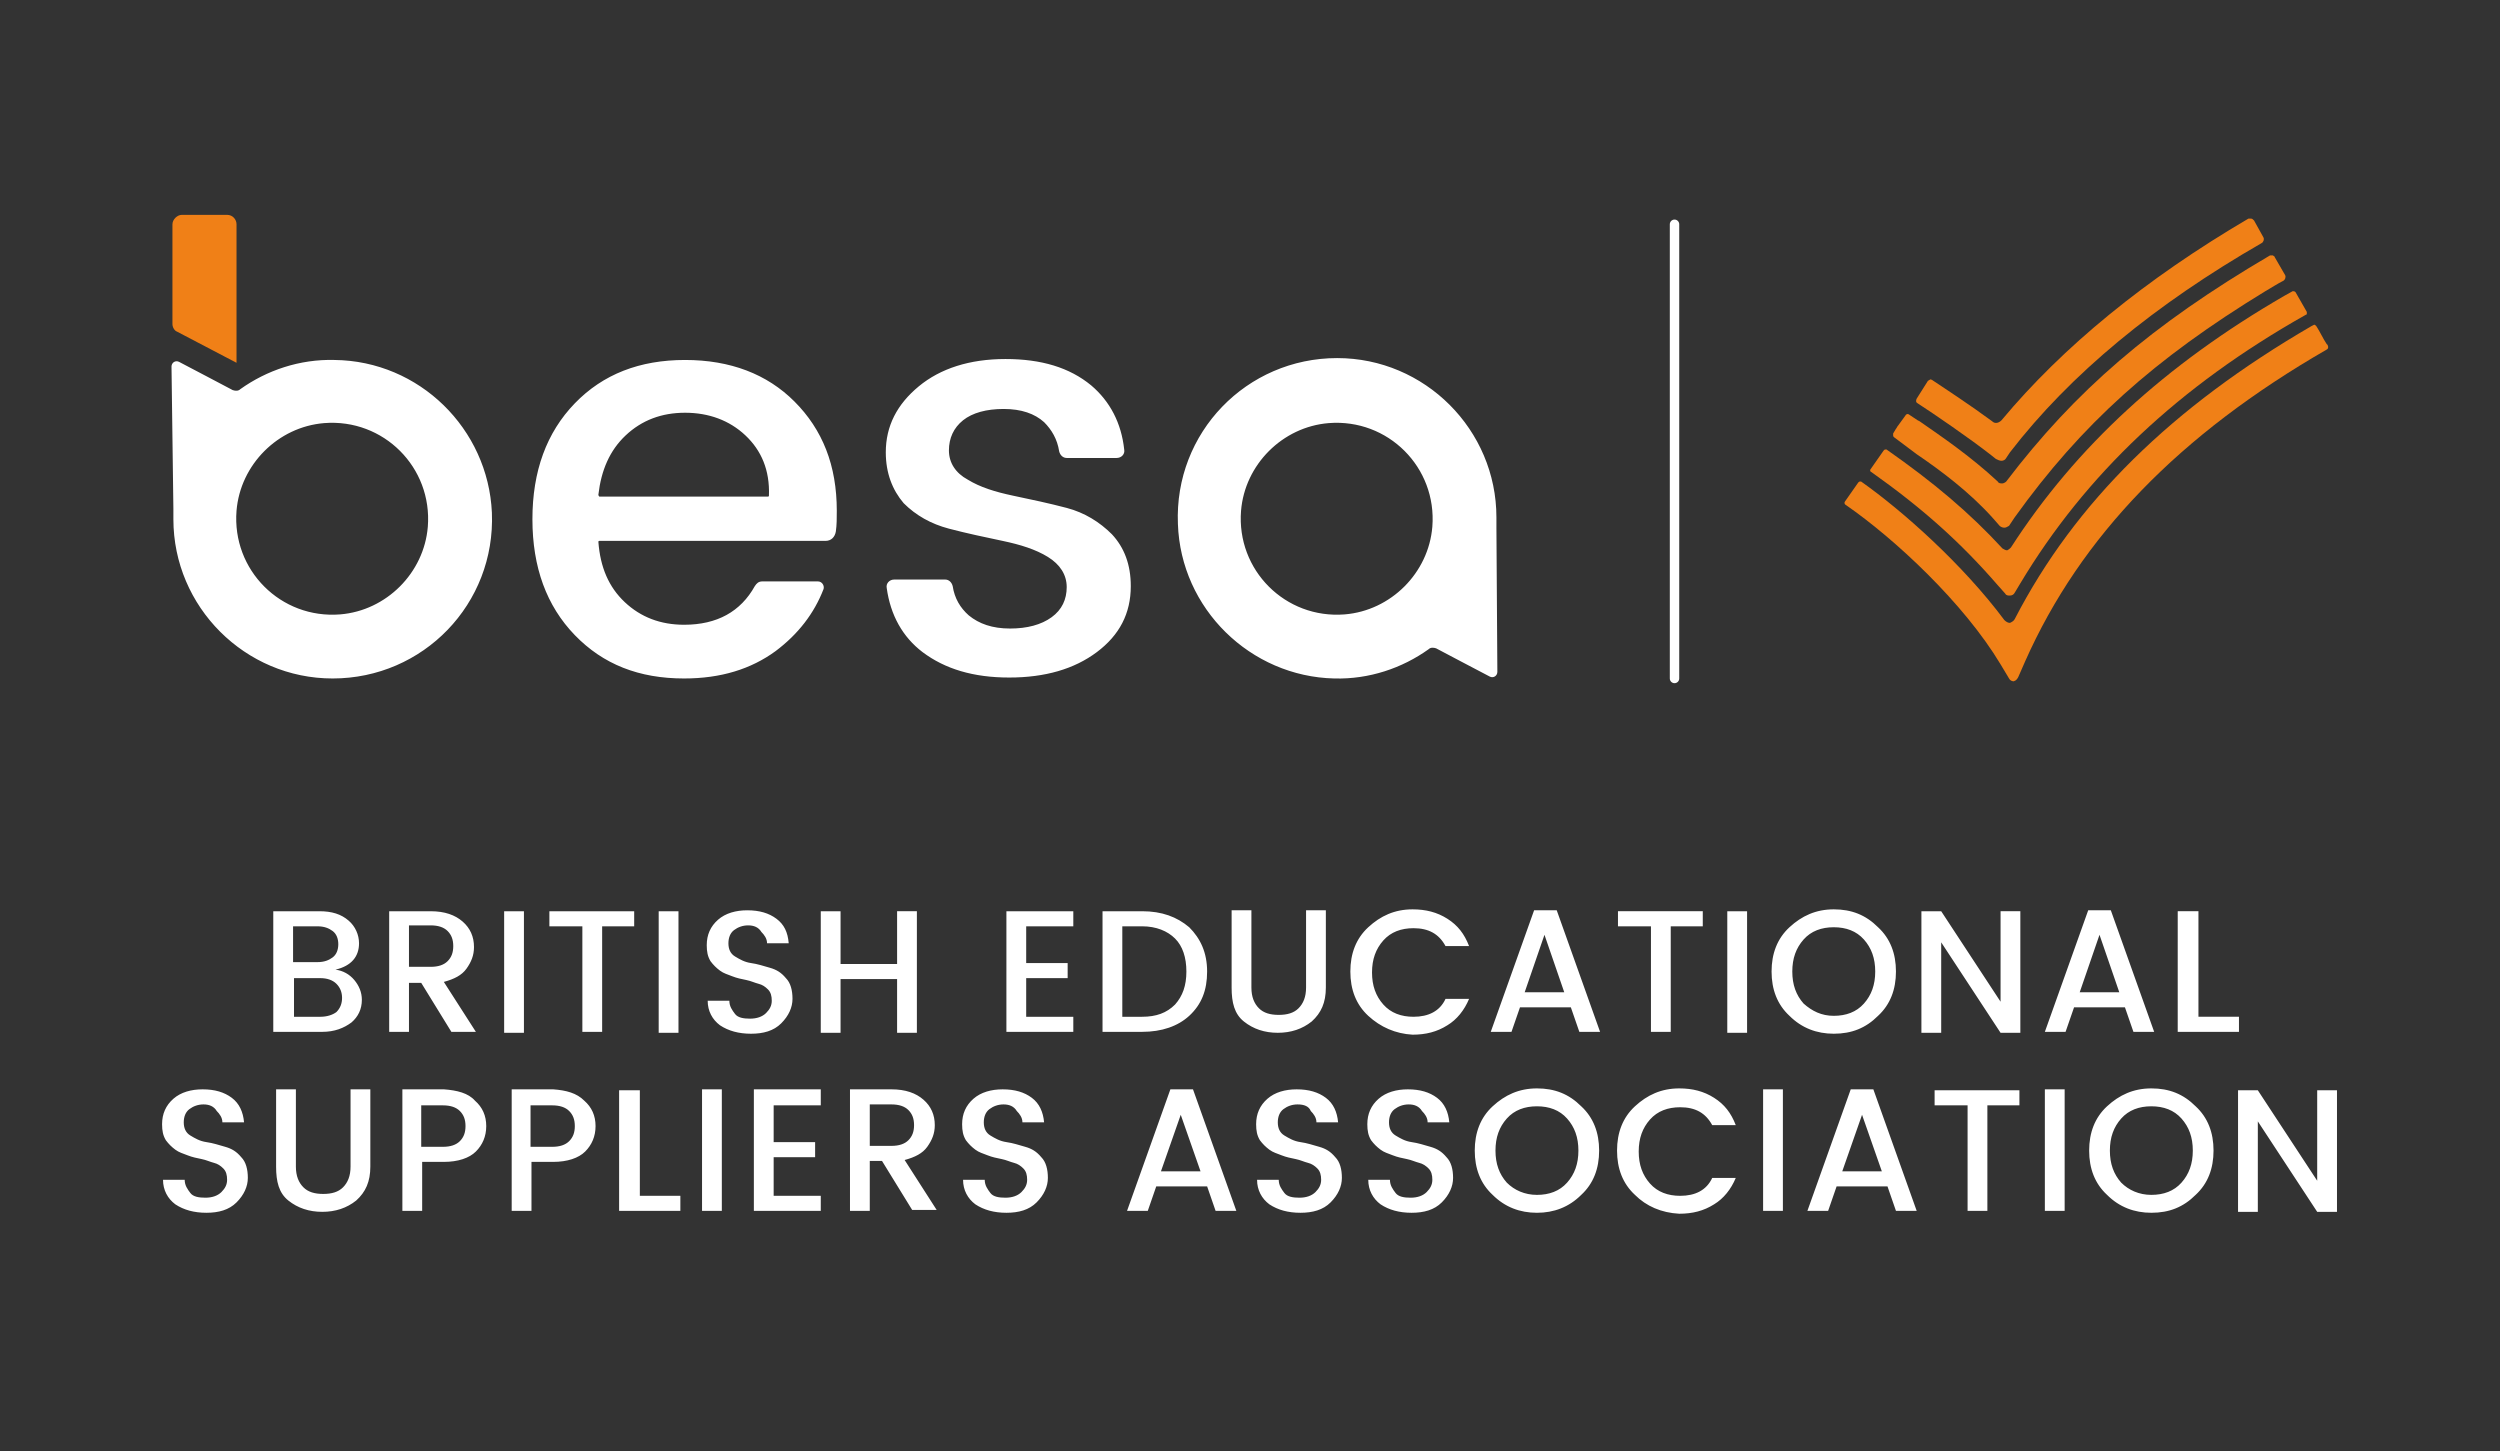
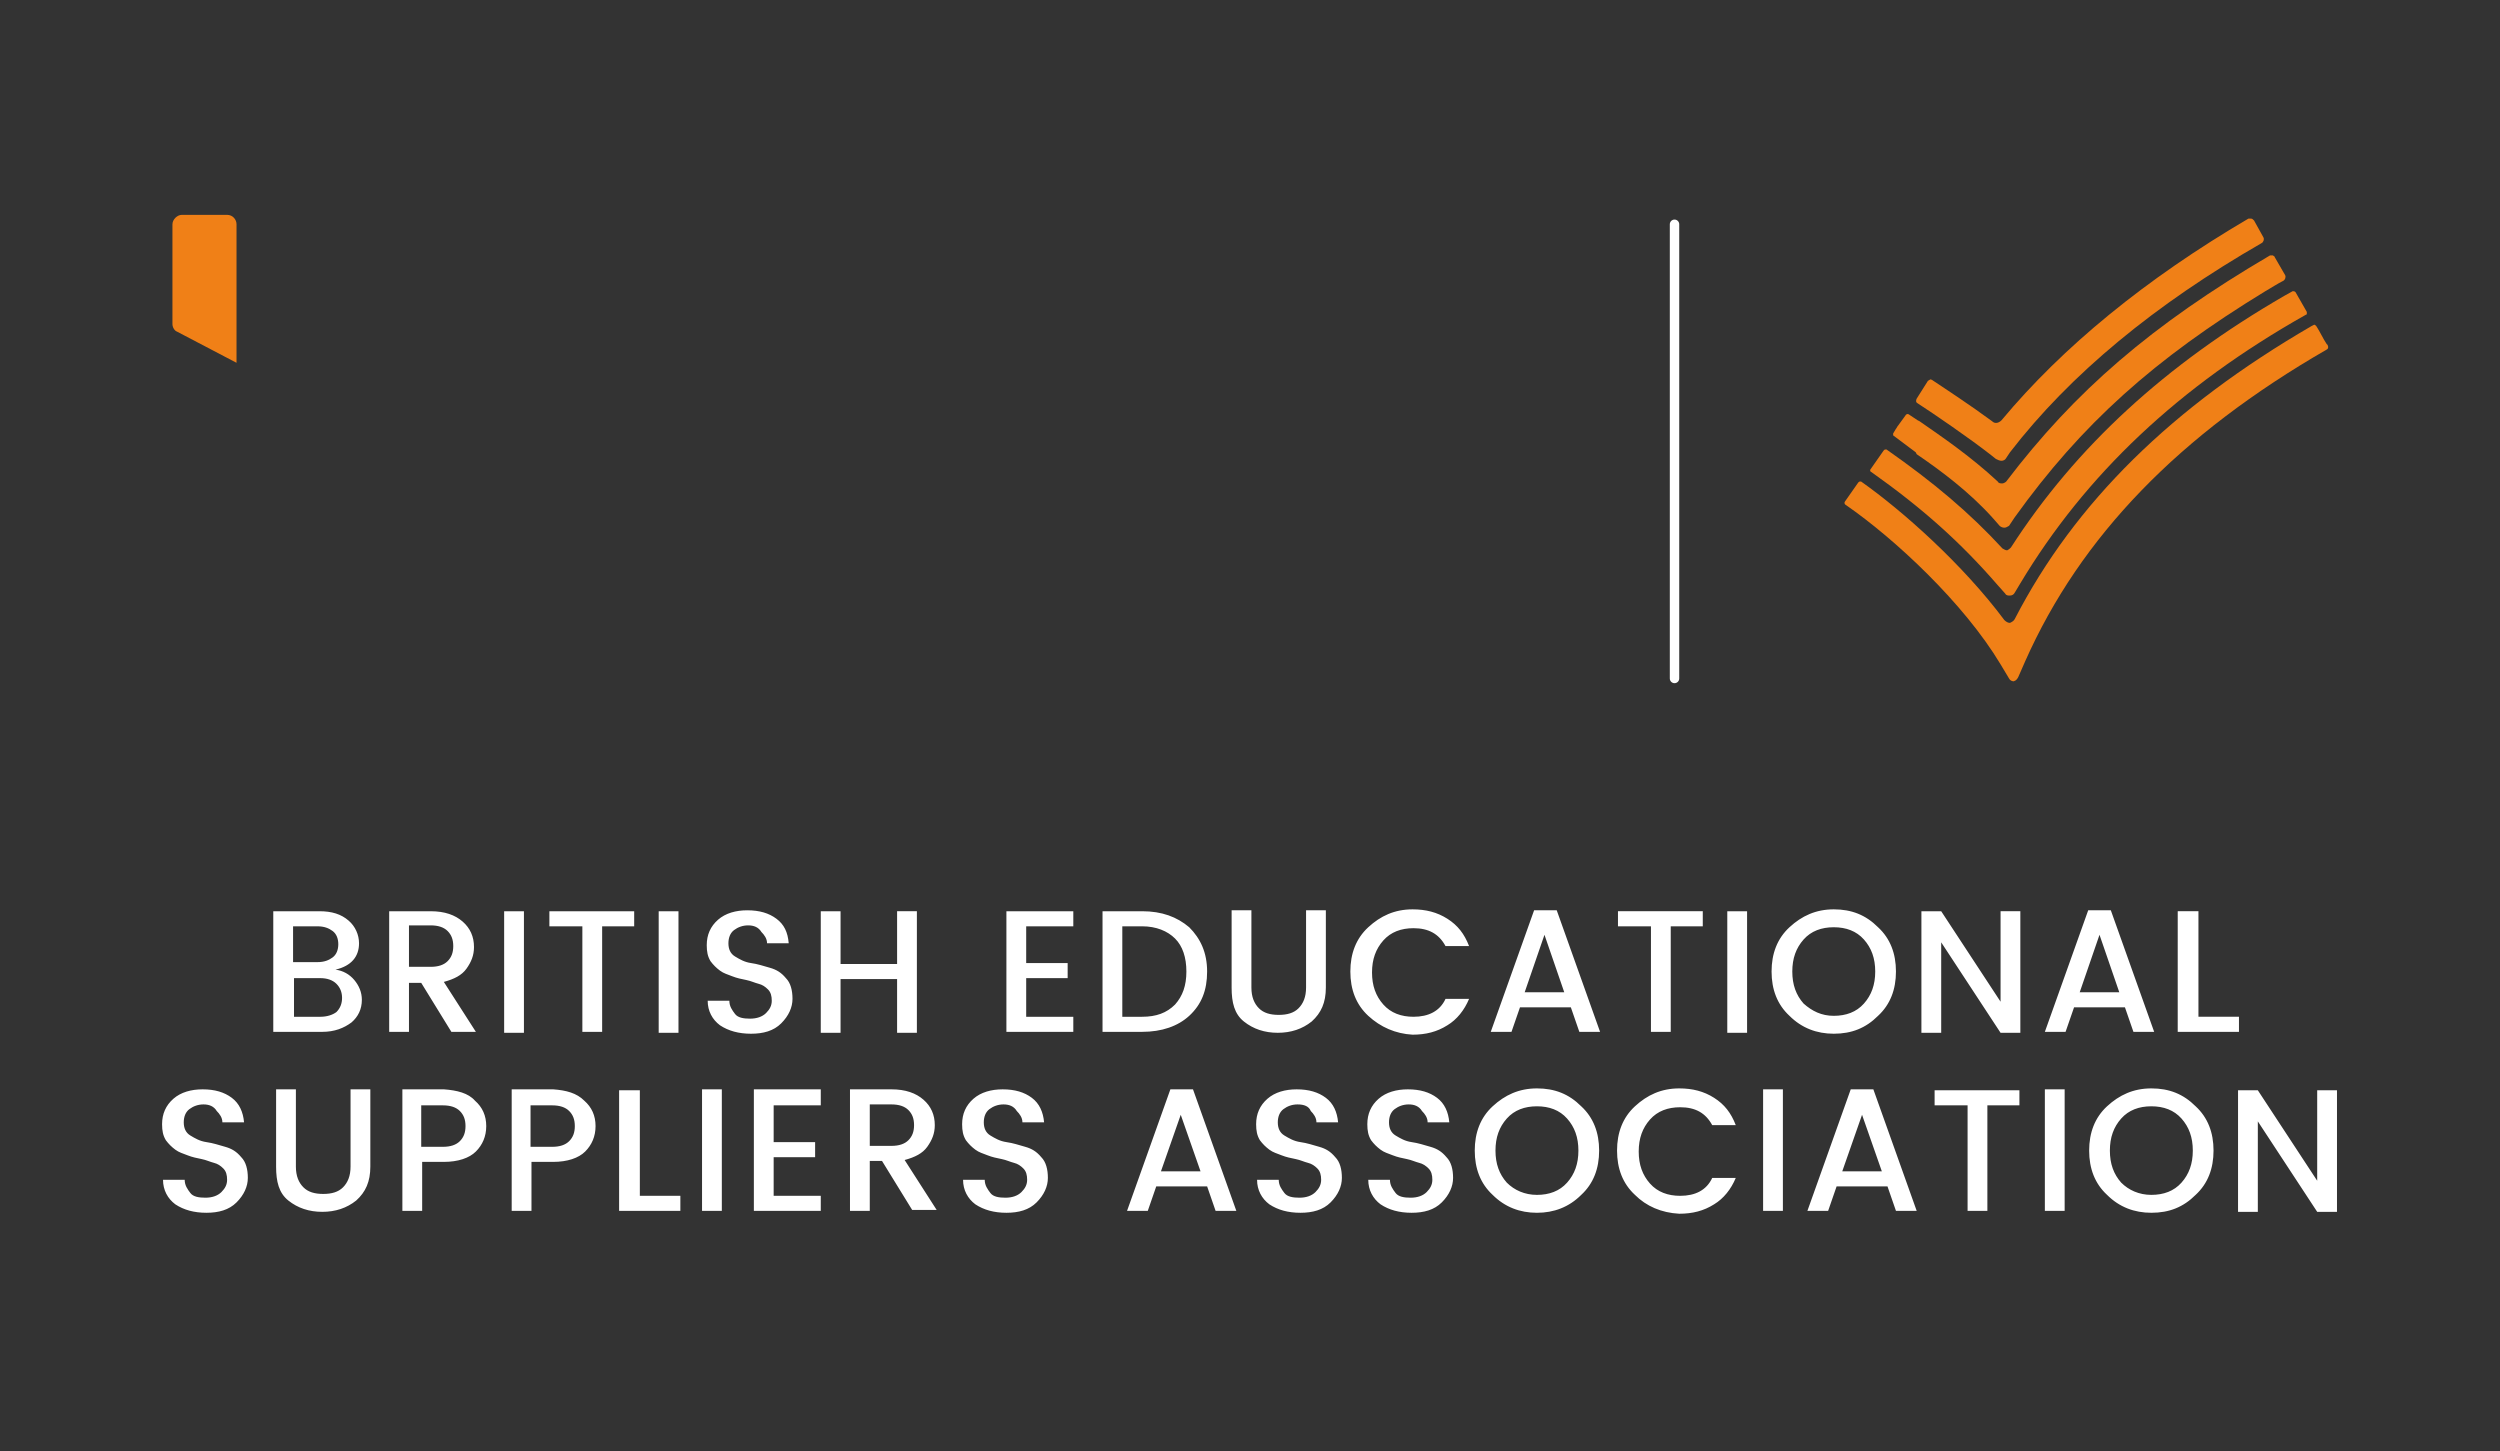
<svg xmlns="http://www.w3.org/2000/svg" id="Layer_1" viewBox="0 0 265.3 154">
  <rect x="0" y="0" width="265.3" height="154" fill="#333333" stroke="none" />
  <style>.st0{fill:#fff}.st1{fill:none;stroke:#fff;stroke-linecap:round;stroke-linejoin:round;stroke-miterlimit:10}.st2{fill:#f08017}</style>
  <title>besa_logos_white_cmyk</title>
  <path class="st0" d="M29 96.7h4.9c1.3 0 2.3.3 3.1 1 .7.6 1.1 1.5 1.1 2.4 0 1.4-.8 2.4-2.5 2.8.8.1 1.5.5 2 1.1.5.6.8 1.3.8 2.1 0 1-.4 1.8-1.1 2.4-.8.6-1.8 1-3.1 1H29V96.7zm2.1 1.6v3.8h2.6c.7 0 1.2-.2 1.6-.5.4-.3.6-.8.6-1.4 0-.6-.2-1.1-.6-1.4-.4-.3-.9-.5-1.6-.5h-2.6zm0 9.6H34c.7 0 1.3-.2 1.7-.5.4-.4.6-.9.6-1.5s-.2-1.1-.6-1.5c-.4-.4-1-.6-1.7-.6h-2.8v4.1zm12.3-3.6v5.2h-2.1V96.7h4.4c1.5 0 2.6.4 3.4 1.1.8.7 1.2 1.6 1.2 2.7 0 .9-.3 1.6-.8 2.3-.5.7-1.3 1.1-2.4 1.4l3.4 5.3h-2.6l-3.2-5.2h-1.3zm0-6v4.3h2.3c.8 0 1.4-.2 1.8-.6.4-.4.6-.9.6-1.6 0-.7-.2-1.2-.6-1.6-.4-.4-1-.6-1.8-.6h-2.3zm10.1 11.2V96.7h2.1v12.9h-2.1zm4.8-11.2v-1.6h9v1.6h-3.4v11.2h-2.1V98.3h-3.5zm11.6 11.2V96.7H72v12.9h-2.1zm9.5-11.3c-.6 0-1.1.2-1.5.5-.4.3-.6.8-.6 1.4s.2 1.1.7 1.4c.5.3 1 .6 1.7.7.7.1 1.3.3 2 .5s1.2.5 1.7 1.1c.5.5.7 1.3.7 2.2 0 .9-.4 1.8-1.2 2.6s-1.9 1.1-3.2 1.1c-1.3 0-2.4-.3-3.3-.9-.8-.6-1.3-1.5-1.3-2.6h2.3c0 .6.3 1 .6 1.4s.9.5 1.6.5 1.3-.2 1.7-.6c.4-.4.6-.8.6-1.3s-.1-.9-.4-1.2c-.3-.3-.6-.5-1-.6-.4-.1-.8-.3-1.3-.4-.5-.1-1-.2-1.5-.4s-.9-.3-1.3-.6-.7-.6-1-1c-.3-.5-.4-1-.4-1.7 0-1.1.4-2 1.2-2.7.8-.7 1.9-1 3.1-1 1.3 0 2.3.3 3.1.9.8.6 1.2 1.4 1.3 2.6h-2.3c0-.5-.3-.9-.6-1.2-.3-.5-.8-.7-1.4-.7zm15.8-1.5h2.1v12.9h-2.1v-5.7h-6v5.7h-2.1V96.7h2.1v5.6h6v-5.6zm18.7 0v1.6h-5v3.9h4.4v1.6h-4.4v4.1h5v1.6h-7.1V96.7h7.1zm7.3 0c2.1 0 3.7.6 5 1.7 1.2 1.2 1.9 2.7 1.9 4.7s-.6 3.5-1.9 4.7c-1.2 1.1-2.9 1.7-5 1.7H117V96.7h4.2zm-2.1 11.2h2.1c1.5 0 2.6-.4 3.5-1.3.8-.9 1.2-2 1.2-3.5s-.4-2.7-1.2-3.5-2-1.3-3.5-1.3h-2.1v9.6zm11.6-3.1v-8.2h2.1v8.2c0 1 .3 1.7.8 2.2.5.5 1.2.7 2.1.7s1.6-.2 2.1-.7c.5-.5.8-1.2.8-2.2v-8.2h2.1v8.2c0 1.6-.5 2.7-1.5 3.6-1 .8-2.2 1.2-3.6 1.2s-2.6-.4-3.6-1.2-1.3-2-1.3-3.6zm14.5 3c-1.3-1.2-1.9-2.8-1.9-4.7s.6-3.5 1.9-4.7c1.3-1.2 2.8-1.9 4.7-1.9 1.4 0 2.6.3 3.7 1s1.8 1.6 2.3 2.9h-2.5c-.7-1.3-1.8-1.9-3.4-1.9-1.3 0-2.4.4-3.2 1.3-.8.9-1.2 2-1.2 3.4s.4 2.5 1.2 3.4 1.9 1.3 3.2 1.3c1.6 0 2.8-.6 3.4-1.9h2.5c-.5 1.2-1.3 2.2-2.3 2.8-1.1.7-2.3 1-3.7 1-1.8-.1-3.4-.8-4.7-2zm22.4 1.7l-.9-2.6h-5.4l-.9 2.6h-2.2l4.6-12.9h2.4l4.6 12.9h-2.2zm-5.8-4.2h4.2l-2.1-6.1-2.1 6.1zm9.9-7v-1.6h9v1.6h-3.4v11.2h-2.1V98.3h-3.5zm11.6 11.2V96.7h2.1v12.9h-2.1zm11.3.2c-1.8 0-3.4-.6-4.7-1.9-1.3-1.2-1.9-2.8-1.9-4.7s.6-3.5 1.9-4.7c1.3-1.2 2.8-1.9 4.7-1.9s3.4.6 4.7 1.9c1.3 1.2 1.9 2.8 1.9 4.7s-.6 3.5-1.9 4.7c-1.3 1.3-2.8 1.9-4.7 1.9zm0-1.9c1.3 0 2.4-.4 3.2-1.3.8-.9 1.2-2 1.2-3.4s-.4-2.5-1.2-3.4c-.8-.9-1.9-1.3-3.2-1.3s-2.4.4-3.2 1.3c-.8.9-1.2 2-1.2 3.4s.4 2.5 1.2 3.4c.9.8 1.9 1.3 3.2 1.3zm17.7-11.1h2.1v12.9h-2.1L206 100v9.6h-2.1V96.7h2.1l6.3 9.6v-9.6zm14.1 12.8l-.9-2.6h-5.4l-.9 2.6H217l4.6-12.9h2.4l4.6 12.9h-2.2zm-5.7-4.2h4.2l-2.1-6.1-2.1 6.1zm10.5-8.6h2.1v11.2h4.3v1.6h-6.5V96.7zM21.6 117.2c-.6 0-1.1.2-1.5.5-.4.3-.6.8-.6 1.4s.2 1.1.7 1.4c.5.3 1 .6 1.7.7.7.1 1.3.3 2 .5s1.2.5 1.7 1.1c.5.5.7 1.3.7 2.2 0 .9-.4 1.8-1.2 2.6s-1.9 1.1-3.2 1.1c-1.3 0-2.4-.3-3.3-.9-.8-.6-1.3-1.5-1.3-2.6h2.3c0 .6.3 1 .6 1.4s.9.5 1.6.5 1.3-.2 1.7-.6c.4-.4.6-.8.6-1.3s-.1-.9-.4-1.2c-.3-.3-.6-.5-1-.6-.4-.1-.8-.3-1.3-.4-.5-.1-1-.2-1.5-.4s-.9-.3-1.3-.6-.7-.6-1-1c-.3-.5-.4-1-.4-1.7 0-1.1.4-2 1.2-2.7.8-.7 1.9-1 3.1-1 1.3 0 2.3.3 3.1.9.8.6 1.2 1.5 1.3 2.6h-2.3c0-.5-.3-.9-.6-1.2-.3-.5-.8-.7-1.4-.7zm7.7 6.6v-8.2h2.1v8.2c0 1 .3 1.7.8 2.2.5.5 1.2.7 2.1.7s1.6-.2 2.1-.7c.5-.5.8-1.2.8-2.2v-8.2h2.1v8.2c0 1.6-.5 2.7-1.5 3.6-1 .8-2.2 1.2-3.6 1.2s-2.6-.4-3.6-1.2-1.3-2-1.3-3.6zm21.1-7c.8.7 1.2 1.6 1.2 2.7s-.4 2-1.1 2.7c-.7.7-1.9 1.1-3.4 1.1h-2.3v5.2h-2.1v-12.9h4.4c1.4.1 2.6.4 3.3 1.2zm-5.7 4.9H47c.8 0 1.4-.2 1.8-.6.4-.4.6-.9.6-1.6s-.2-1.2-.6-1.6c-.4-.4-1-.6-1.8-.6h-2.3v4.4zm17.3-4.9c.8.7 1.2 1.6 1.2 2.7s-.4 2-1.1 2.7c-.7.7-1.9 1.1-3.4 1.1h-2.3v5.2h-2.1v-12.9h4.4c1.4.1 2.5.4 3.3 1.2zm-5.7 4.9h2.3c.8 0 1.4-.2 1.8-.6.4-.4.6-.9.6-1.6s-.2-1.2-.6-1.6c-.4-.4-1-.6-1.8-.6h-2.3v4.4zm9.5-6h2.1v11.2h4.3v1.6h-6.5v-12.8zm8.7 12.8v-12.9h2.1v12.9h-2.1zm12.6-12.8v1.6h-5v3.9h4.4v1.6h-4.4v4.1h5v1.6H80v-12.9h7.1zm5.2 7.6v5.2h-2.1v-12.9h4.4c1.5 0 2.6.4 3.4 1.1s1.2 1.6 1.2 2.7c0 .9-.3 1.6-.8 2.3-.5.7-1.3 1.1-2.4 1.4l3.4 5.3h-2.6l-3.2-5.2h-1.3zm0-6v4.3h2.3c.8 0 1.4-.2 1.8-.6.4-.4.6-.9.6-1.6s-.2-1.2-.6-1.6c-.4-.4-1-.6-1.8-.6h-2.3zm14.2-.1c-.6 0-1.1.2-1.5.5-.4.3-.6.8-.6 1.4s.2 1.1.7 1.4c.5.3 1 .6 1.7.7.7.1 1.3.3 2 .5s1.2.5 1.7 1.1c.5.5.7 1.3.7 2.2 0 .9-.4 1.8-1.2 2.6s-1.9 1.1-3.2 1.1c-1.3 0-2.4-.3-3.3-.9-.8-.6-1.3-1.5-1.3-2.6h2.3c0 .6.3 1 .6 1.4s.9.5 1.6.5 1.3-.2 1.7-.6c.4-.4.6-.8.6-1.3s-.1-.9-.4-1.2c-.3-.3-.6-.5-1-.6-.4-.1-.8-.3-1.3-.4-.5-.1-1-.2-1.5-.4s-.9-.3-1.3-.6-.7-.6-1-1c-.3-.5-.4-1-.4-1.7 0-1.1.4-2 1.2-2.7.8-.7 1.9-1 3.1-1 1.3 0 2.3.3 3.1.9.8.6 1.2 1.5 1.3 2.6h-2.3c0-.5-.3-.9-.6-1.2-.3-.5-.8-.7-1.4-.7zm22.5 11.3l-.9-2.6h-5.4l-.9 2.6h-2.2l4.6-12.9h2.4l4.6 12.9H129zm-5.8-4.2h4.2l-2.1-6-2.1 6zm14.5-7.1c-.6 0-1.1.2-1.5.5-.4.3-.6.8-.6 1.4s.2 1.1.7 1.4c.5.3 1 .6 1.7.7.7.1 1.3.3 2 .5s1.2.5 1.7 1.1c.5.5.7 1.3.7 2.2 0 .9-.4 1.8-1.2 2.6s-1.9 1.1-3.2 1.1c-1.3 0-2.4-.3-3.3-.9-.8-.6-1.3-1.5-1.3-2.6h2.3c0 .6.3 1 .6 1.4s.9.5 1.6.5 1.3-.2 1.7-.6c.4-.4.6-.8.6-1.3s-.1-.9-.4-1.2c-.3-.3-.6-.5-1-.6-.4-.1-.8-.3-1.3-.4-.5-.1-1-.2-1.5-.4s-.9-.3-1.3-.6-.7-.6-1-1c-.3-.5-.4-1-.4-1.7 0-1.1.4-2 1.2-2.7.8-.7 1.9-1 3.1-1 1.3 0 2.3.3 3.1.9.8.6 1.2 1.5 1.3 2.6h-2.3c0-.5-.3-.9-.6-1.2-.2-.5-.7-.7-1.4-.7zm11.8 0c-.6 0-1.1.2-1.5.5-.4.3-.6.8-.6 1.4s.2 1.1.7 1.4c.5.3 1 .6 1.7.7.7.1 1.3.3 2 .5s1.2.5 1.7 1.1c.5.5.7 1.3.7 2.2 0 .9-.4 1.8-1.2 2.6s-1.9 1.1-3.2 1.1c-1.3 0-2.4-.3-3.3-.9-.8-.6-1.3-1.5-1.3-2.6h2.3c0 .6.3 1 .6 1.4s.9.5 1.6.5 1.3-.2 1.7-.6c.4-.4.6-.8.6-1.3s-.1-.9-.4-1.2c-.3-.3-.6-.5-1-.6-.4-.1-.8-.3-1.3-.4-.5-.1-1-.2-1.5-.4s-.9-.3-1.3-.6-.7-.6-1-1c-.3-.5-.4-1-.4-1.7 0-1.1.4-2 1.2-2.7.8-.7 1.9-1 3.1-1 1.3 0 2.3.3 3.1.9.8.6 1.2 1.5 1.3 2.6h-2.3c0-.5-.3-.9-.6-1.2-.3-.5-.8-.7-1.4-.7zm13.6 11.5c-1.8 0-3.4-.6-4.7-1.9-1.3-1.2-1.9-2.8-1.9-4.7s.6-3.5 1.9-4.7 2.8-1.9 4.7-1.9 3.4.6 4.7 1.9c1.3 1.2 1.9 2.8 1.9 4.7s-.6 3.5-1.9 4.7c-1.3 1.3-2.9 1.9-4.7 1.9zm0-1.9c1.3 0 2.4-.4 3.2-1.3.8-.9 1.2-2 1.2-3.4s-.4-2.5-1.2-3.4c-.8-.9-1.9-1.3-3.2-1.3s-2.4.4-3.2 1.3c-.8.9-1.2 2-1.2 3.4s.4 2.5 1.2 3.4c.8.8 1.9 1.3 3.2 1.3zm10.4 0c-1.3-1.2-1.9-2.8-1.9-4.7s.6-3.5 1.9-4.7 2.8-1.9 4.7-1.9c1.4 0 2.6.3 3.7 1s1.8 1.6 2.3 2.9h-2.5c-.7-1.3-1.8-1.9-3.4-1.9-1.3 0-2.4.4-3.2 1.3-.8.9-1.2 2-1.2 3.4s.4 2.5 1.2 3.4 1.9 1.3 3.2 1.3c1.6 0 2.8-.6 3.4-1.9h2.5c-.5 1.2-1.3 2.2-2.3 2.8-1.1.7-2.3 1-3.7 1-1.9-.1-3.5-.8-4.7-2zm13.6 1.7v-12.9h2.1v12.9h-2.1zm14.1 0l-.9-2.6h-5.4l-.9 2.6h-2.2l4.6-12.9h2.4l4.6 12.9h-2.2zm-5.7-4.2h4.2l-2.1-6-2.1 6zm9.8-7v-1.6h9v1.6h-3.4v11.2h-2.1v-11.2h-3.5zm11.7 11.2v-12.9h2.1v12.9H217zm11.3.2c-1.8 0-3.4-.6-4.7-1.9-1.3-1.2-1.9-2.8-1.9-4.7s.6-3.5 1.9-4.7 2.8-1.9 4.7-1.9 3.4.6 4.7 1.9c1.3 1.2 1.9 2.8 1.9 4.7s-.6 3.5-1.9 4.7c-1.3 1.3-2.8 1.9-4.7 1.9zm0-1.9c1.3 0 2.4-.4 3.2-1.3.8-.9 1.2-2 1.2-3.4s-.4-2.5-1.2-3.4c-.8-.9-1.9-1.3-3.2-1.3s-2.4.4-3.2 1.3c-.8.9-1.2 2-1.2 3.4s.4 2.5 1.2 3.4c.8.8 1.9 1.3 3.2 1.3zm17.6-11.1h2.1v12.9h-2.1l-6.3-9.6v9.6h-2.1v-12.9h2.1l6.3 9.6v-9.6z" />
  <path class="st1" d="M177.7 72V23.8" />
-   <path class="st0" d="M72.6 72c-4.8 0-8.6-1.5-11.6-4.6-3-3.1-4.5-7.2-4.5-12.3S58 45.9 61 42.8c3-3.1 6.9-4.6 11.7-4.6 4.8 0 8.7 1.5 11.6 4.4 3 3 4.5 6.8 4.5 11.6 0 .8 0 1.5-.1 2.2-.1.6-.5 1-1.1 1h-24c-.1 0-.1.1-.1.1.2 2.7 1.1 4.8 2.8 6.4 1.7 1.6 3.8 2.4 6.3 2.4 3.5 0 6-1.4 7.5-4.1.2-.3.4-.5.8-.5h5.9c.4 0 .7.4.6.8-1 2.6-2.7 4.8-5.1 6.6-2.6 1.9-5.8 2.9-9.7 2.9zm6.5-25.8c-1.7-1.6-3.9-2.4-6.4-2.4-2.5 0-4.6.8-6.3 2.4-1.7 1.6-2.6 3.7-2.9 6.3 0 .1.1.2.1.2h17.9c.1 0 .1-.1.1-.1.1-2.7-.8-4.8-2.5-6.4zM94 48c0-2.8 1.2-5.1 3.5-7 2.3-1.9 5.4-2.9 9.2-2.9 3.8 0 6.8.9 9.1 2.8 2 1.7 3.2 4 3.5 6.8.1.5-.3.9-.8.9h-5.3c-.4 0-.7-.3-.8-.7-.2-1.3-.8-2.3-1.6-3.1-1-.9-2.4-1.4-4.3-1.4-1.8 0-3.3.4-4.3 1.2-1 .8-1.5 1.9-1.5 3.2 0 1.3.7 2.4 2 3.1 1.3.8 2.9 1.3 4.8 1.7 1.9.4 3.8.8 5.7 1.3 1.9.5 3.5 1.5 4.8 2.8 1.3 1.4 2 3.2 2 5.5 0 2.9-1.2 5.2-3.6 7-2.4 1.8-5.5 2.7-9.3 2.7-3.8 0-6.8-.9-9.2-2.7-2.1-1.6-3.4-3.9-3.8-6.8-.1-.5.3-.9.8-.9h5.4c.4 0 .7.3.8.7.2 1.3.8 2.3 1.7 3.1 1.1.9 2.5 1.4 4.4 1.4 1.8 0 3.3-.4 4.4-1.2 1.1-.8 1.6-1.9 1.6-3.2 0-1.3-.7-2.4-2-3.2-1.3-.8-2.9-1.3-4.8-1.7-1.9-.4-3.8-.8-5.7-1.3-1.9-.5-3.5-1.4-4.8-2.7C94.7 52 94 50.2 94 48zm47.6 24c3.7.1 7.2-1.1 10-3.1.2-.2.5-.2.8-.1 1.1.6 4.2 2.2 5.7 3 .4.2.8-.1.8-.5l-.1-15.3v-1.1c0-9.3-7.6-16.9-16.9-16.9-9.6 0-17.3 7.9-16.9 17.6.3 9 7.7 16.2 16.6 16.4zm-.6-27.1c6.3-.5 11.5 4.7 11 11-.4 4.9-4.4 8.9-9.3 9.3-6.3.5-11.5-4.7-11-11 .4-4.9 4.4-8.9 9.3-9.3zM35.5 38.2c-3.7-.1-7.2 1.1-10 3.1-.2.2-.5.2-.8.1-1.1-.6-4.2-2.2-5.7-3-.4-.2-.8.1-.8.5l.2 15.1v1.1C18.4 64.4 26 72 35.3 72c9.6 0 17.3-7.9 16.9-17.6-.4-8.9-7.7-16.1-16.7-16.2zm.6 27c-6.3.5-11.5-4.7-11-11 .4-4.9 4.4-8.9 9.3-9.3 6.3-.5 11.5 4.7 11 11-.4 4.9-4.4 8.9-9.3 9.3z" />
  <path class="st2" d="M18.3 23.8v10.6c0 .3.2.7.5.8l6.3 3.3V23.8c0-.5-.4-1-1-1h-4.8c-.5 0-1 .5-1 1zM212 62.1l.8.9c.1.2.3.2.5.2s.4-.1.5-.3l.6-1c6.9-11.5 16.8-20.9 30.3-28.5.1 0 .1-.1.1-.1v-.2l-1.2-2.1c-.1-.1-.2-.1-.3-.1l-.9.5c-12.6 7.3-22.1 16-29 26.7-.1.1-.2.2-.4.3-.2 0-.3-.1-.5-.2-3.5-3.8-7.3-7-12.3-10.5h-.1c-.1 0-.1 0-.2.1l-1.4 2c-.1.1 0 .3.1.3 5.5 3.9 9.5 7.5 13.4 12z" />
-   <path class="st2" d="M203.4 48.2c2.5 1.7 5.6 4 8.1 6.8l.7.8c.1.1.3.2.5.2s.3-.1.5-.2l.6-.9c7.1-9.9 14.8-16.8 26.6-24 .7-.4 1.3-.8 1.9-1.1.2-.1.3-.4.2-.6l-1.1-1.9c0-.1-.1-.1-.2-.2h-.3c-12.6 7.4-20.7 14.4-28 24-.1.1-.3.2-.4.2-.2 0-.4 0-.5-.2-2.9-2.7-6-4.8-8.3-6.4l-.2-.1-.9-.6c-.1-.1-.3-.1-.4.1l-.8 1.1c-.1.1-.1.2-.2.3-.1.2-.2.3-.3.5v.2c0 .1 0 .1.1.2l2.4 1.8z" />
+   <path class="st2" d="M203.4 48.2c2.5 1.7 5.6 4 8.1 6.8l.7.8c.1.1.3.2.5.2s.3-.1.5-.2l.6-.9c7.1-9.9 14.8-16.8 26.6-24 .7-.4 1.3-.8 1.9-1.1.2-.1.3-.4.2-.6l-1.1-1.9c0-.1-.1-.1-.2-.2h-.3c-12.6 7.4-20.7 14.4-28 24-.1.1-.3.2-.4.2-.2 0-.4 0-.5-.2-2.9-2.7-6-4.8-8.3-6.4l-.2-.1-.9-.6c-.1-.1-.3-.1-.4.1l-.8 1.1c-.1.1-.1.2-.2.3-.1.2-.2.3-.3.5v.2l2.4 1.8z" />
  <path class="st2" d="M214.2 71.8l.7-1.6c5.9-13.3 16.4-24.1 32-33.1.2-.1.2-.3.1-.5l-.1-.1c-.4-.6-.7-1.3-1.1-1.9-.1-.1-.2-.2-.3-.1l-.2.1c-14.8 8.6-25.1 18.7-31.5 31.1-.1.2-.3.3-.5.4-.2 0-.4-.1-.6-.3-4.4-5.9-10.8-11.6-15.2-14.7h-.1c-.1 0-.1 0-.2.1l-1.4 2c-.1.1-.1.3.1.4 5.2 3.6 12.5 10.4 16.4 16.9l.9 1.5c.1.2.3.3.5.3.3-.1.4-.3.5-.5z" />
  <path class="st2" d="M212.4 44.6c-.3.3-.7.4-1 .1-2.3-1.7-5.2-3.6-6.4-4.4-.1 0-.1-.1-.2 0-.1 0-.1.1-.2.1l-1.2 1.9c-.1.2-.1.4.1.5 1.7 1.1 5.5 3.7 7.8 5.5l.5.4c.2.1.4.2.6.2.2 0 .4-.1.5-.3l.4-.6c6.4-8.3 15.4-15.7 26.7-22.2.2-.1.3-.4.2-.6l-1-1.8c-.1-.1-.2-.2-.3-.2h-.3c-10.9 6.4-19.7 13.6-26.2 21.4z" />
</svg>